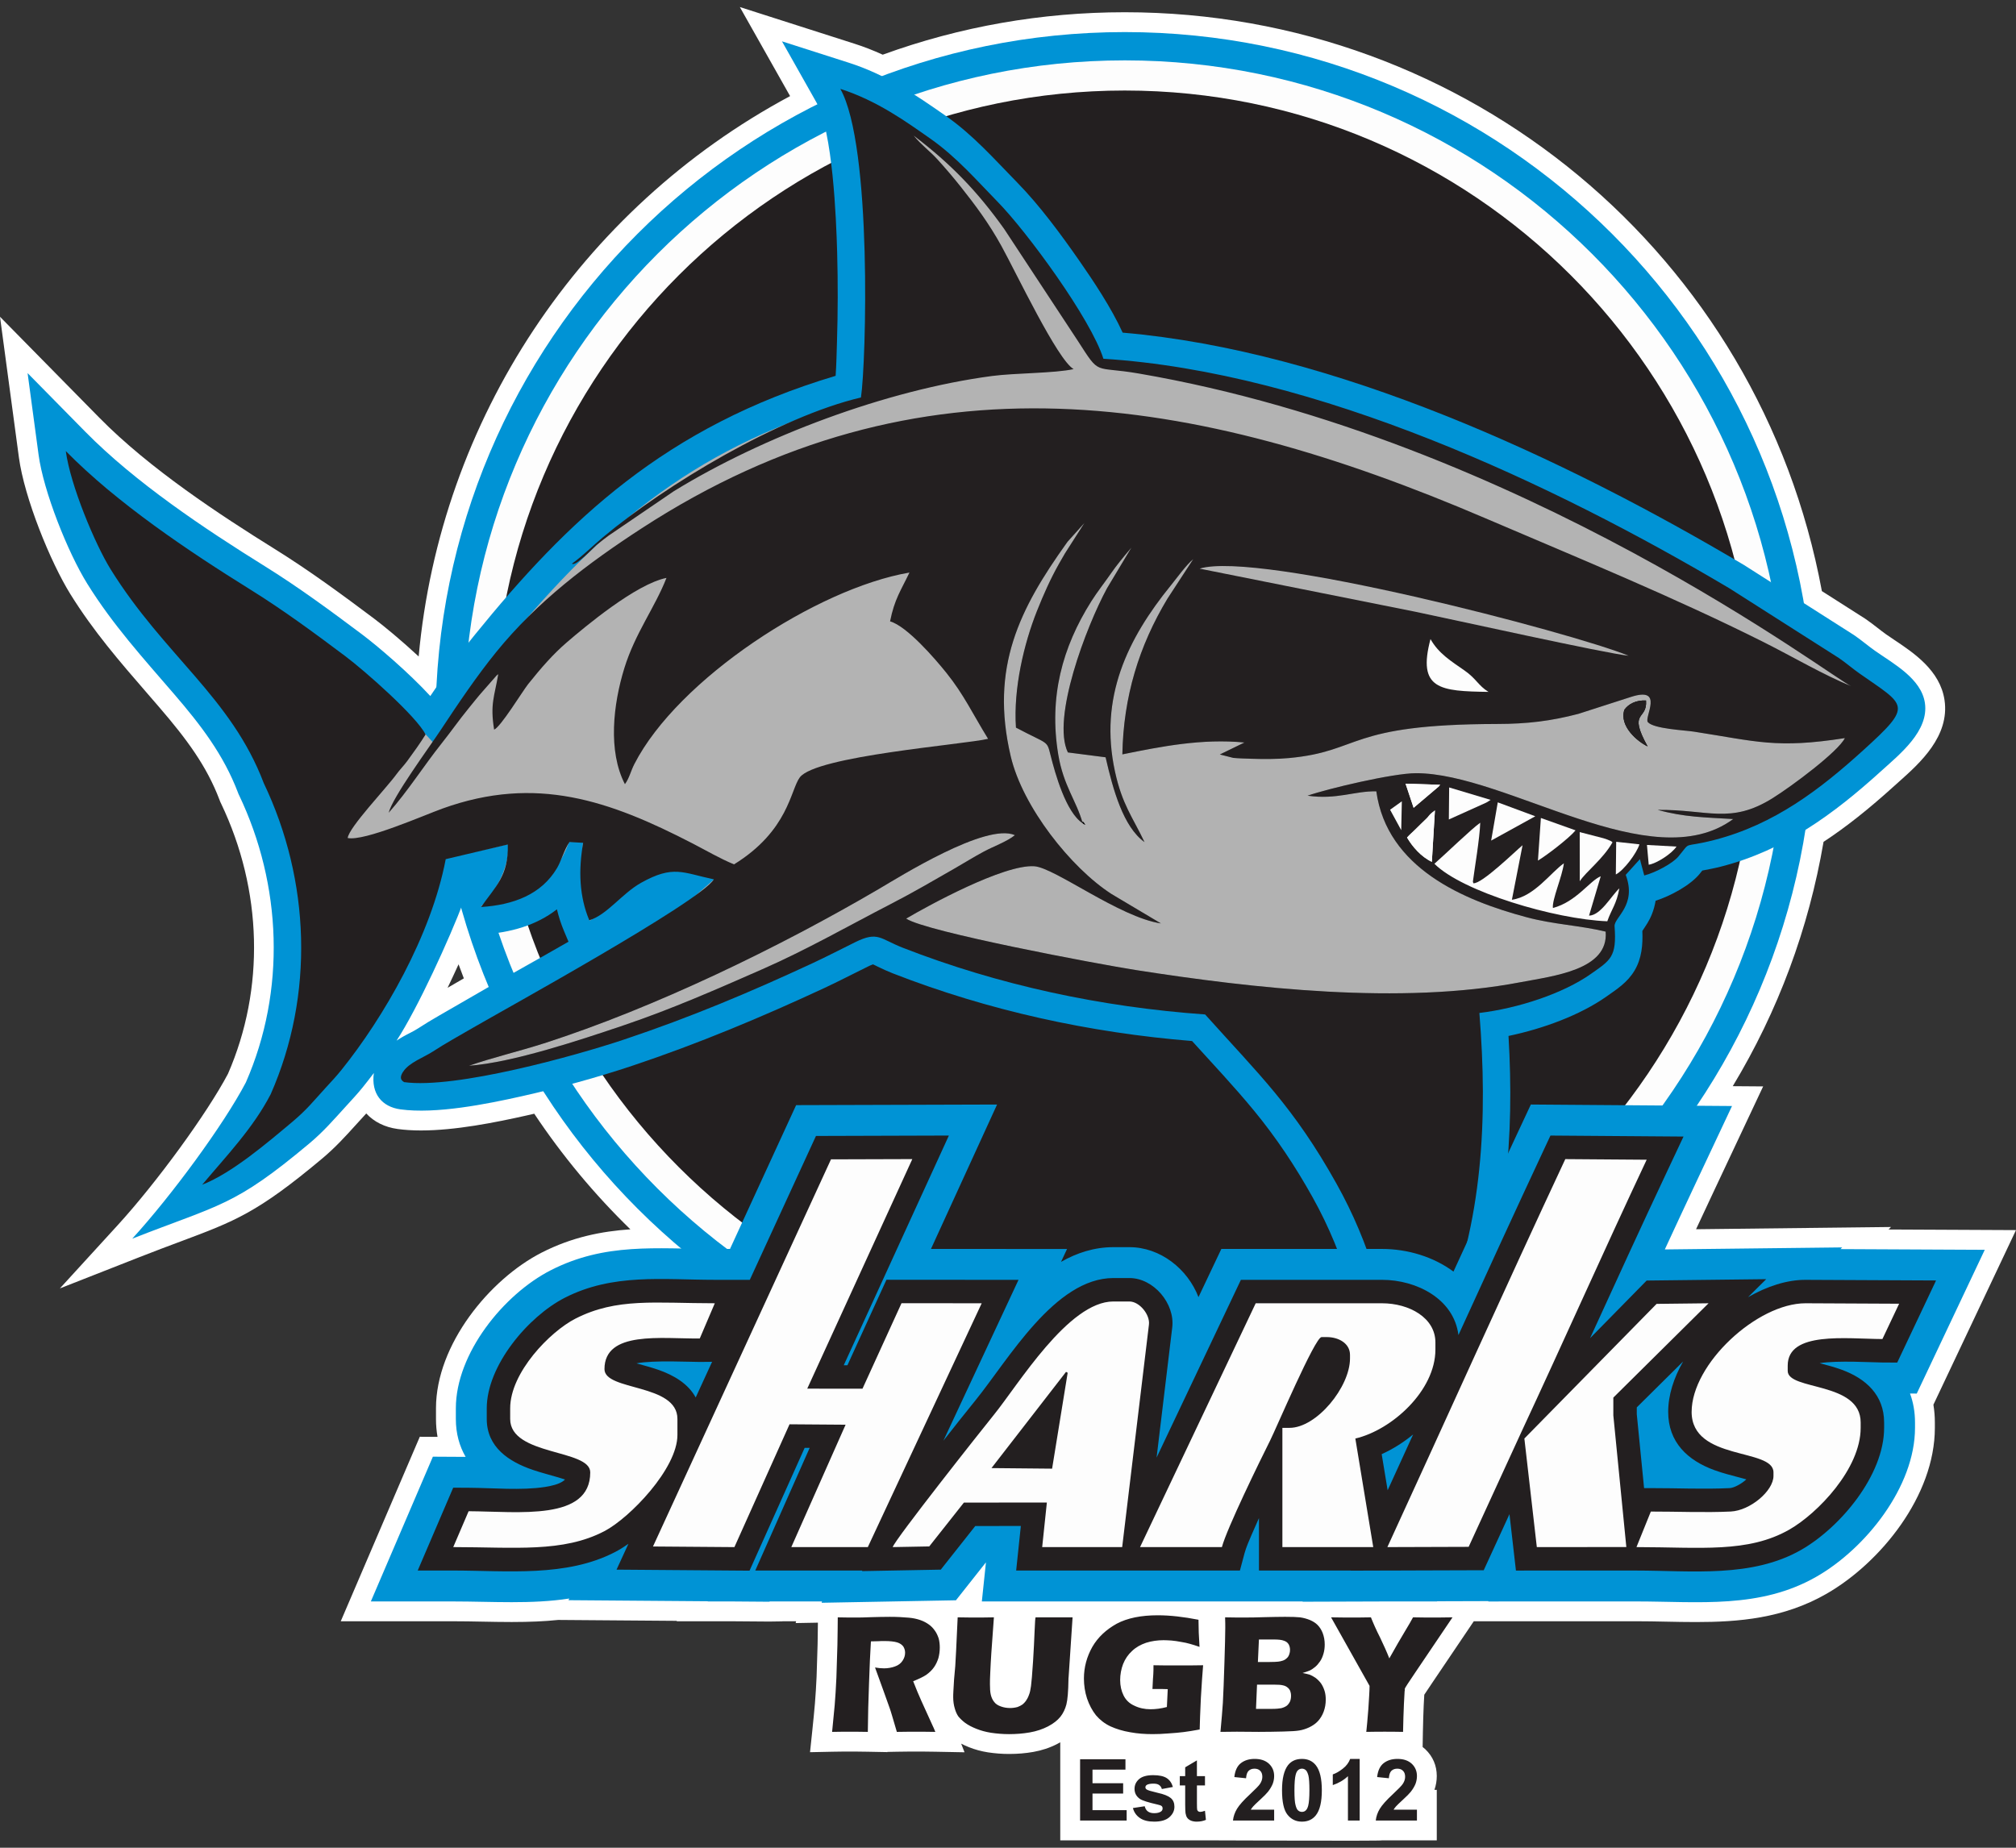
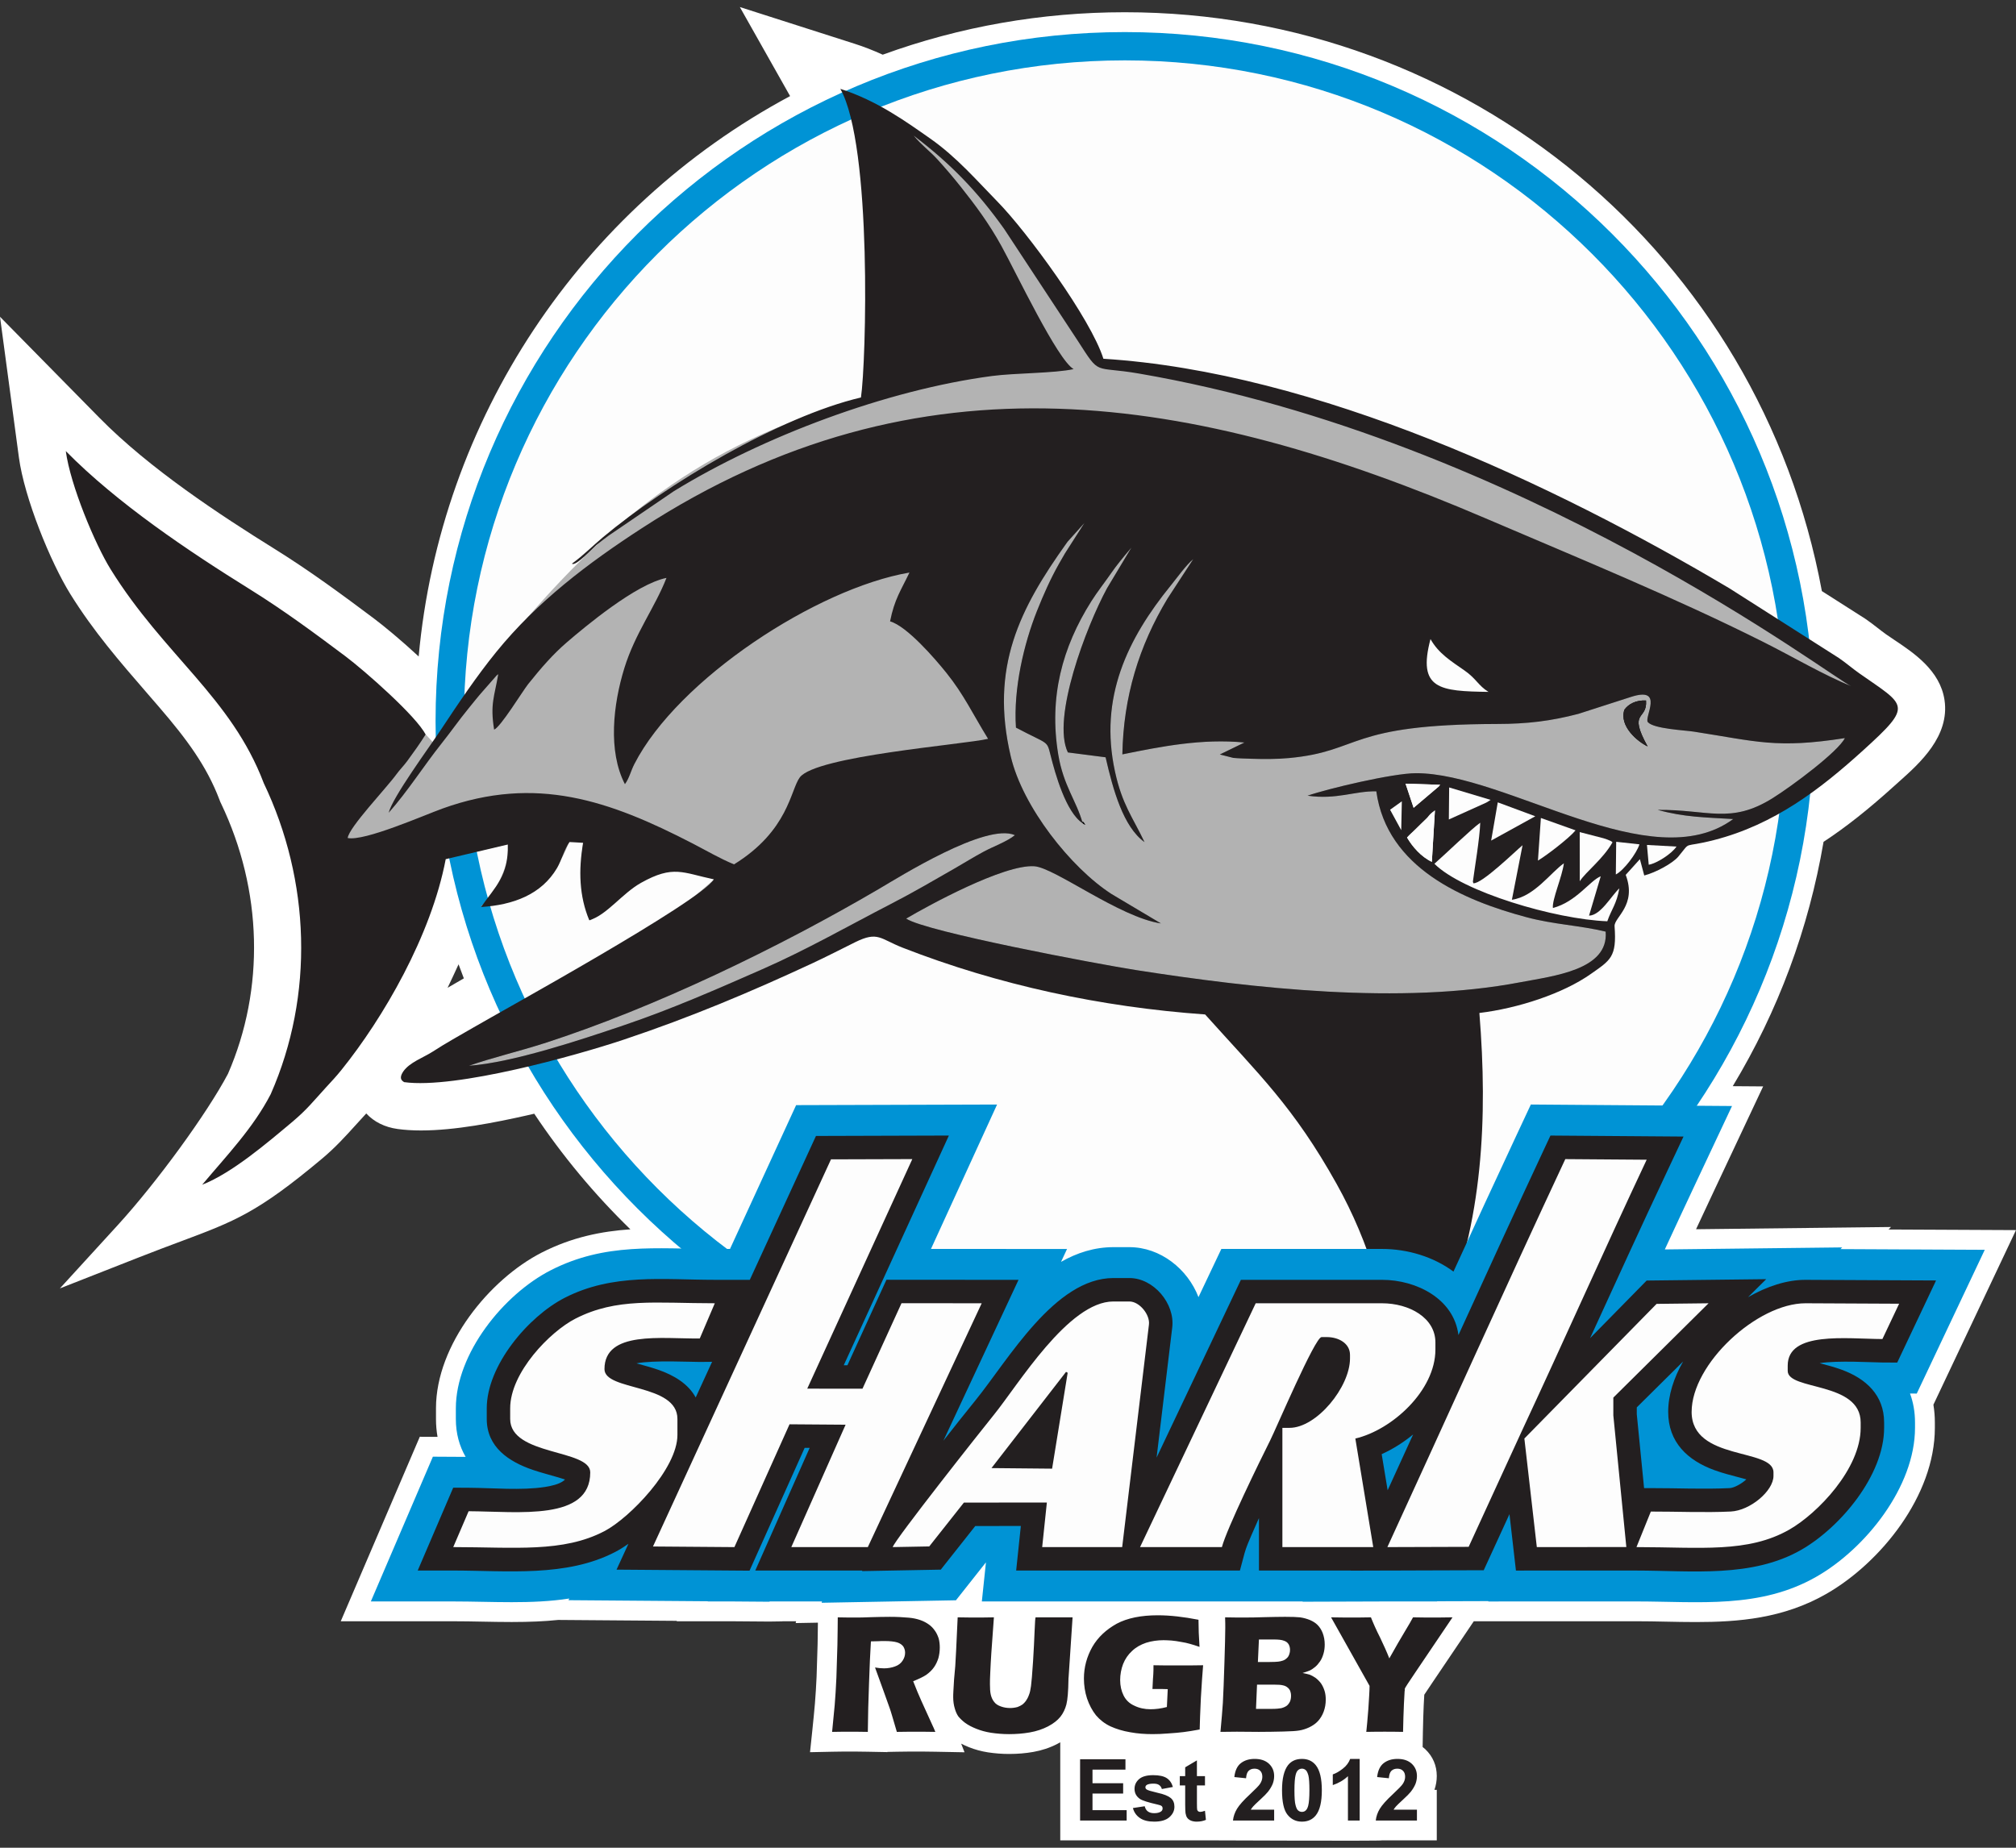
<svg xmlns="http://www.w3.org/2000/svg" id="Layer_1_copy" version="1.1" viewBox="0 0 300 275">
  <rect x="0" y="0" width="300" height="275" fill="#333333" stroke="none" />
  <defs>
    <style>
      .st0 {
        fill: #010101;
      }

      .st0, .st1, .st2, .st3, .st4, .st5 {
        fill-rule: evenodd;
      }

      .st6 {
        fill: #fff;
      }

      .st1, .st7 {
        fill: #231f20;
      }

      .st2 {
        fill: #fdfdfd;
      }

      .st3 {
        fill: #0093d5;
      }

      .st4 {
        fill: #b3b3b3;
      }

      .st5 {
        fill: #b2b2b2;
      }
    </style>
  </defs>
  <path class="st6" d="M180.199,273.904s25.924.11,25.404,0h-47.827v-14.6c-.142.084-.289.165-.441.245-1.11.574-2.305.97-3.58,1.195-1.155.202-2.333.3-3.603.3-1.032,0-2.084-.08-3.126-.238-.998-.156-1.944-.412-2.827-.766-.427-.17-.812-.346-1.167-.53l.499,1.285-4.4-.084c-1.353-.025-2.254-.025-2.705-.025h-.007c-.602,0-1.554,0-2.903.025l-1.454.028v.029s-2.975-.057-2.975-.057c-1.353-.025-2.229-.025-2.654-.025-.475,0-1.323,0-2.546.025l-3.347.07.35-3.329c.151-1.437.278-2.749.378-3.908.105-1.212.182-2.629.248-3.981.049-1.483.1-3.115.151-4.849l.014-.961c.013-.855.025-1.603.031-2.249l-3.313.061.072-.269h-2.048l-.007.014-1.935.029-5.613-.043h-8.175l.029-.063-17.665-.135c-2.016.211-4.233.307-6.918.308-1.46,0-2.924-.028-4.391-.056-1.434-.027-2.869-.054-4.303-.054h-16.739l11.764-27.461,2.639.015c-.153-.861-.231-1.751-.231-2.665v-1.589c0-9.469,7.991-19.214,15.716-23.165,4.55-2.327,8.984-3.18,13.212-3.469-5.366-5.217-10.157-10.978-14.306-17.207-.413.097-.826.192-1.238.284-4.589,1.028-10.51,2.209-15.608,2.209-1.259,0-2.431-.074-3.483-.219-1.91-.263-3.511-1.058-4.67-2.312-.162.178-1.608,1.764-1.608,1.764-1.543,1.704-3.001,3.313-4.977,4.969-9.605,8.044-12.966,9.3-21.085,12.335-1.746.652-3.732,1.395-6.077,2.316l-11.843,4.653,8.585-9.392c5.838-6.385,13.336-16.681,16.43-22.553,5.507-12.663,5.134-27.317-1.029-40.219l-.125-.26-.107-.282c-1.903-5.018-4.844-8.998-8.971-13.793l-1.752-2.026c-4.126-4.76-8.023-9.257-11.467-14.796-2.973-4.784-6.852-14.322-7.665-20.361L0,47.146l14.809,15.05c7.415,7.534,17.862,14.406,26.135,19.552,5.187,3.227,10.101,6.856,14.69,10.296,1.468,1.101,4.066,3.24,6.668,5.658,3.206-35.206,23.999-66.632,55.271-83.401l-7.478-13.253,17.097,5.47c1.377.441,2.749.975,4.163,1.621,11.539-4.193,23.651-6.317,36.022-6.317,51.054,0,94.471,36.153,103.735,86.152l6.459,4.117c.68.464,1.263.918,1.827,1.357.434.339.869.678,1.32.995.382.269.794.543,1.217.826,2.86,1.91,6.775,4.525,7.428,8.92.8,5.392-3.714,9.42-6.7,12.085l-.704.631c-3.888,3.526-7.288,6.219-10.597,8.385-2.218,12.953-6.753,25.157-13.512,36.368l4.522.034-7.342,15.609c-.885,1.88-1.765,3.763-2.642,5.647l29.014-.332-.374.371,18.972.09-12.291,25.989c.143.86.215,1.745.215,2.648v.795c0,10.127-8.104,20.085-16.109,24.688-6.442,3.704-13.166,4.215-19.472,4.215-1.475,0-2.957-.03-4.443-.06-1.456-.029-2.915-.058-4.378-.058l-24.212.006-6.185,9.163c-.61.894-.97,1.439-1.179,1.762l-.085,1.553c-.048,1.191-.098,2.548-.123,4.031l-.038,2.198c.146.111.277.222.394.331,1.13,1.074,1.711,2.443,1.711,3.989,0,.7-.117,1.39-.348,2.054h.348v7.522h-33.606ZM68.238,143.52c-.523,1.15-1.071,2.327-1.633,3.496.092-.053.184-.107.275-.16.713-.418,1.428-.833,2.145-1.246-.27-.693-.532-1.389-.787-2.089Z" />
  <path class="st3" d="M167.378,4.774c56.643,0,102.561,45.918,102.561,102.562s-45.918,102.561-102.561,102.561-102.562-45.918-102.562-102.561S110.734,4.774,167.378,4.774" />
  <path class="st2" d="M167.378,8.985c54.317,0,98.349,44.033,98.349,98.35s-44.032,98.349-98.349,98.349-98.349-44.033-98.349-98.349S113.061,8.985,167.378,8.985" />
-   <path class="st1" d="M167.378,13.473c51.838,0,93.862,42.023,93.862,93.862s-42.023,93.862-93.862,93.862-93.862-42.023-93.862-93.862S115.539,13.473,167.378,13.473" />
-   <path class="st3" d="M142.679,97.501c-.259-7.428-.533-11.778,1.767-19.064,1.509-4.78,3.607-9.383,5.049-14.157l-6.817,33.222ZM157.309,66.687c-.726,2.31-2.211,4.72-3.386,6.847-1.255,2.27-2.506,4.651-3.26,7.143-1.364,4.501-1.58,10.879-.035,15.347l6.681-29.336ZM59.013,154.878c.328-.221.668-.428,1.017-.625.695-.394,1.5-.75,2.16-1.181,2.01-1.314,4.114-2.456,6.184-3.67,5.362-3.143,10.83-6.135,16.223-9.247l-.676-1.609c-.444-1.057-.789-2.129-1.046-3.215-3.049,2.396-6.938,3.48-11.035,3.742l-2.272-1.675-.598-3.196c-2.026,5.384-6.82,15.881-9.958,20.677ZM124.35,55.933c.117-1.693.15-3.46.199-5.013.139-4.437.148-8.892.028-13.329-.141-5.188-.673-18.075-3.09-22.36l-5.122-9.079,9.928,3.177c5.505,1.762,9.791,4.662,14.457,7.924,4.099,2.866,7.178,6.402,10.639,9.93,3.301,3.365,6.535,7.757,9.226,11.627,2.069,2.975,4.765,6.999,6.446,10.696,31.537,2.72,65.623,18.661,92.4,34.548l.056.033,16.375,10.43.054.038c1.065.727,2.028,1.568,3.075,2.303,2.755,1.935,6.884,4.135,7.423,7.764.619,4.165-3.717,7.602-6.467,10.096-7.113,6.451-14.414,11.829-23.879,14.259-.96.246-1.856.412-2.78.588-.143.182-.286.363-.432.539-1.384,1.661-4.265,3.236-6.518,3.957-.105.662-.283,1.322-.541,1.977-.426,1.08-.907,1.709-1.43,2.518.086,2.045-.083,4.081-1.163,5.895-1.038,1.742-2.565,2.73-4.174,3.862-3.964,2.789-9.454,4.796-14.579,5.869.881,14.894-.246,29.808-6.089,43.734-1.232,2.937-3.505,8.563-5.785,10.586l-.585.52-2.193.794-.522.048c-.181.017-.353.02-.532.019-.22.005-.435,0-.655-.006l-3.647.185-.494-3.737c-1.322-9.99-3.715-19.292-8.647-28.127-2.586-4.632-5.403-8.871-8.776-12.965-2.914-3.538-6.082-6.895-9.165-10.296-15.219-1.232-30.299-4.519-44.533-10.072-.789-.308-1.542-.658-2.303-1.028-.18-.088-.43-.222-.648-.311-.267.086-.618.26-.814.356-2.168,1.067-4.309,2.182-6.501,3.202-9.326,4.336-18.708,8.257-28.47,11.523-5.356,1.792-10.996,3.318-16.503,4.552-5.205,1.167-12.76,2.675-18.042,1.947-2.74-.378-4.369-2.338-3.945-5.408-.537.713-1.078,1.408-1.621,2.083-.798.991-1.636,1.888-2.491,2.825-1.856,2.031-3.356,3.789-5.497,5.582-11.237,9.411-13.205,9.005-26.345,14.166,5.82-6.367,13.616-16.963,16.914-23.266,5.968-13.64,5.363-29.389-1.028-42.77l-.074-.153-.06-.159c-2.161-5.699-5.574-10.121-9.494-14.676-4.656-5.408-9.148-10.34-12.949-16.455-2.909-4.681-6.513-13.748-7.246-19.196l-1.635-12.151,8.6,8.739c7.437,7.556,17.751,14.434,26.68,19.988,5.018,3.121,9.754,6.609,14.478,10.151,2.376,1.782,7.005,5.743,10.171,9.187,2.095-3.118,4.257-6.198,6.621-9.112,13.834-17.053,28.394-31.001,53.695-38.547Z" />
  <path class="st4" d="M234.804,105.973l9.405-3.029,1.213,4.339s.007.008.01.012c.781.9,5.519,1.14,6.669,1.317,3.612.559,7.237,1.32,10.882,1.619.033.003.066.005.098.008l12.347.993-10.238,6.973c-.418.285-.841.568-1.271.836-2.656,1.657-5.095,2.426-8.245,2.347-1.368-.034-2.716-.195-4.076-.324-1.634-.156-3.273-.262-4.915-.246l-15.236.15-.741-.268c-4.539-1.641-9.185-3.449-13.893-4.536l-3.74-.864.749-7.639,3.836-.121c1.706-.054,3.413-.069,5.121-.073,4.155-.008,8-.441,12.024-1.495M53.797,154.871l1.56-2.385c3.017-4.612,5.683-9.6,7.718-14.726l3.13-9.952,9.43-2.174c.241,3.768-2.461,7.833-4.073,9.269,4.888-.311,7.555-1.714,9.23-3.493,1.383-1.469,2.711-2.946,3.904-6.106l2.079-.081c-.942,9.222.699,9.8,1.008,11.798l7.199-5.547c4.423-3.261,8.513-1.35,11.491-.774l-3.918,3.402-12.439,7.911-3.335,1.925c-5.383,3.106-10.836,6.09-16.198,9.232-2.004,1.175-4.058,2.286-6.003,3.557-.785.513-1.594.871-2.398,1.326-.247.14-.49.286-.724.445l-1.377.929-.12.867c-.018.13-.016.223.073.32l.151.163c4.732.649,11.812-.837,16.48-1.883,5.416-1.214,10.807-2.67,16.072-4.432,9.568-3.201,18.871-7.091,28.015-11.342,2.161-1.004,4.276-2.107,6.414-3.159.454-.223.91-.435,1.393-.591l1.534-.499,1.49.618c.306.127.589.274.885.418.65.316,1.307.623,1.98.886,13.839,5.398,28.503,8.59,43.298,9.787l1.723.14,1.161,1.28c3.134,3.456,6.334,6.851,9.302,10.453,3.511,4.263,6.528,8.795,9.218,13.613,5.159,9.24,7.734,19.023,9.131,29.443.129.003.261.008.39.004h.068s.068-.001.068-.001c.024,0,.049,0,.072,0l.869-.315c1.522-1.411,3.794-7.011,4.617-8.974,5.564-13.262,6.597-27.57,5.757-41.786l-.223-3.762,3.689-.772c4.325-.905,9.341-2.619,12.96-5.165.922-.649,2.34-1.526,2.935-2.525.587-.985.598-2.371.551-3.474l-.058-1.388.754-1.167c.365-.564.787-1.121,1.035-1.75.135-.341.233-.694.29-1.056l-.397-3.612,2.149-2.332,1.231,2.465c1.278-.409,3.629-1.555,4.494-2.593.119-.143.234-.292.35-.438l1.012-1.29,1.61-.306c.84-.159,1.681-.314,2.509-.527,8.702-2.234,15.484-7.326,22.031-13.264,1.111-1.008,5.339-4.472,5.08-6.218-.224-1.506-4.47-4.029-5.612-4.831-1.033-.725-1.99-1.561-3.026-2.269l-16.258-10.355c-26.373-15.642-59.697-31.29-90.543-33.95l-2.545-.219-1.057-2.325c-1.576-3.466-3.882-6.885-6.056-10.01-2.629-3.781-5.53-7.771-8.757-11.061-3.193-3.256-6.266-6.782-10.024-9.409-4.043-2.827-7.955-5.507-12.63-7.126,2.691,5.605,3.164,17.719,3.328,23.764.124,4.528.113,9.059-.028,13.585-.055,1.727-.088,3.453-.207,5.177l-.208,3.021-2.901.865c-22.926,6.836-36.903,19.054-51.552,37.112-2.284,2.815-4.367,5.791-6.388,8.798l-3.092,4.599-3.75-4.08c-2.747-2.989-6.337-6.22-9.574-8.648-4.614-3.459-9.265-6.889-14.165-9.937-6.831-4.249-13.71-8.453-19.691-13.884-2.343-2.128-4.897-3.949-7.184-6.147.894,5.028,3.97,12.573,6.495,16.634,3.593,5.781,8.128,10.775,12.55,15.912,4.262,4.952,7.921,9.792,10.264,15.965,6.926,14.507,7.552,31.61,1.083,46.394l-.061.139-.071.135c-2.463,4.708-5.986,8.496-9.39,12.482,4.28-2.003,8.649-5.83,12.146-8.758,1.875-1.57,3.432-3.38,5.074-5.179.785-.859,1.584-1.711,2.314-2.618.522-.648,1.033-1.306,1.533-1.971l1.655-2.199Z" />
  <path class="st1" d="M74.144,100.34c-.083.055-.184.138-.236.184l-2.065,2.352c-.681.765-1.404,1.682-2.088,2.521-1.535,1.883-2.497,3.303-4.017,5.218-2.746,3.456-5.015,7.091-7.899,10.351.554-2.297,6.085-9.813,7.73-12.301,2.672-4.04,5.358-8.029,8.261-11.608,6.123-7.548,13.662-13.232,21.669-18.434,41.33-26.852,82.096-20.091,125.498-1.51,13.845,5.926,28.098,11.754,41.497,18.477,4.128,2.071,9.093,4.974,12.975,6.518-2.26-.764-49.134-36.749-106.029-46.521-6.783-1.165-5.644.447-9.03-4.826l-10.984-16.693c-3.988-5.598-7.963-9.707-13.463-13.884,1.348,1.6,2.368,2.243,3.564,3.563,1.122,1.239,2.283,2.587,3.43,4.032,2.192,2.758,4.218,5.478,6.063,8.825,2.245,4.075,8.346,16.959,10.744,18.327-2.721.624-8.739.578-12.126,1.026-15.749,2.083-34.133,9.015-47.37,17.151l-9.694,6.606c-.608.464-.942.692-1.809,1.398-.37.301-3.138,3.276-3.649,2.773,1.703-1.231,3.138-2.696,4.607-3.926,9.415-7.878,26.322-17.969,38.395-20.803.771-5.027,1.709-37.461-3.07-45.932,5.49,1.756,9.845,4.923,13.36,7.381,3.949,2.761,7.025,6.345,10.064,9.442,4.319,4.404,13.872,17.409,15.724,23.345,31.692,1.998,66.923,18.6,93.179,34.178l16.266,10.36c1.06.724,2.024,1.566,3.032,2.274,6.991,4.909,8.1,4.648.56,11.487-6.366,5.773-13.195,11.029-22.15,13.328-4.945,1.27-3.274-.004-5.335,2.469-.834.999-3.37,2.377-5.068,2.809l-.648-2.427-2.11,2.335c1.708,4.553-1.757,6.325-1.659,7.653.342,4.601-.595,5.029-3.554,7.111-4.13,2.907-10.795,5.095-16.563,5.792,1.259,15.63.533,31.14-5.522,45.572-.775,1.848-3.211,7.764-4.729,9.111l-.964.349c-.051.004-.172-.001-.219,0-.279.012-.56-.013-.679-.007-1.507-11.392-4.205-20.761-9.13-29.584-6.422-11.503-11.56-16.281-19.57-25.22-15.512-1.104-30.747-4.373-44.988-9.928-3.377-1.317-3.683-2.501-7.056-.842-2.116,1.041-4.148,2.106-6.42,3.162-9.201,4.278-18.074,8.018-28.044,11.354-7.016,2.347-25.02,7.384-32.69,6.326-.044-.089-.953-.347-.135-1.568.928-1.384,3.044-2.092,4.426-2.994,1.95-1.275,3.979-2.373,6.015-3.565,4.068-2.384,33.671-18.651,35.787-22.055-4.627-.969-6.01-2.183-10.839.521-2.82,1.579-5.081,4.793-7.699,5.569-1.487-3.542-1.628-7.426-.914-11.526l-2.029-.118c-.76,1.063-1.201,2.764-1.852,3.869-2.32,3.934-6.482,5.496-11.315,5.805,2.151-3.059,4.115-4.655,3.986-9.303l-9.238,2.18c-2.171,11.419-9.322,23.669-15.502,31.348-.88,1.093-1.391,1.608-2.325,2.631-1.94,2.125-2.823,3.295-5.102,5.204-3.585,3.001-8.852,7.521-13.316,9.274,3.643-4.337,7.592-8.434,10.197-13.473,6.511-14.774,5.887-31.82-1.029-46.298-4.849-12.783-14.803-18.983-22.794-31.839-2.283-3.672-5.977-12.458-6.666-17.583,7.652,7.776,18.248,14.878,27.434,20.592,5.101,3.173,9.758,6.632,14.185,9.951,2.878,2.159,10.603,8.973,11.919,11.641-.833,1.338-1.722,2.575-2.74,3.962-.505.688-1.105,1.277-1.585,1.942-1.482,2.05-7.1,7.926-7.264,9.499,2.516.511,11.348-3.393,14.132-4.394,13.919-5.003,24.836-1.18,37.175,5.194,2.022,1.045,4.05,2.239,6.183,3.122,8.13-5.024,8.392-11.097,9.791-12.95,2.409-3.191,24.314-4.869,28.012-5.734-2.312-3.754-3.584-6.554-6.203-9.82-1.701-2.122-5.875-6.95-8.38-7.663.663-3.335,1.617-4.597,2.884-7.263-13.797,2.359-34.458,15.861-40.937,28.505-.539,1.051-.748,2.1-1.402,2.992-2.562-4.94-1.742-11.905-.092-17.254,1.616-5.236,4.546-9.014,6.274-13.446-4.544.897-12.208,7.343-14.786,9.552-2.123,1.819-3.916,3.902-5.799,6.255-.782.976-4.112,6.428-5.064,6.774-.614-3.838.043-4.883.614-8.25" />
  <path class="st0" d="M161.315,122.456c.43.584-.094.145-.1.153-.09.137-.305-.703.1-.153" />
  <path class="st0" d="M158.875,80.615c-.044.06-.106.144-.149.205-6.982,9.777-11.437,18.49-8.316,31.755,1.769,7.518,8.945,16.581,14.994,20.484l7.357,4.379c-6.194-.93-15.784-8.299-18.839-8.509-4.531-.313-15.807,5.86-19.075,7.79,2.936,1.966,28.581,6.783,34.201,7.661,17.444,2.726,39.399,5.208,57.179,1.816,4.928-.94,13.191-1.823,12.712-7.54-3.889-.934-7.667-1.05-11.719-2.128-9.438-2.51-20.833-7.344-22.408-18.746-3.22-.082-5.857,1.271-10.231.644,2.964-1.038,12.69-3.345,16.135-3.348,13.518-.014,35.031,15.767,47.207,6.824-4.301-.254-7.291-.28-11.241-1.364,7.477-.073,10.828,2.172,17.089-1.734,2.966-1.85,9.76-6.934,10.768-8.95-10.221,1.599-13.162.478-22.48-.962-1.393-.215-5.975-.416-6.838-1.411-.599-.69,2.531-5.395-2.536-3.749l-7.801,2.512c-4.094,1.075-7.623,1.501-12.102,1.507-22.52.047-20.041,4.059-30.987,5.075-1.807.168-3.755.163-5.57.102-.853-.028-1.856-.049-2.695-.129l-2.005-.508,3.664-1.781c-6.306-.613-12.354.584-18.169,1.766.148-8.57,2.477-16.141,6.715-23.182l3.836-5.878c-1.027.835-2.408,2.764-3.333,3.904-6.468,7.963-10.705,16.698-8.32,27.695,1.076,4.958,2.631,6.794,4.398,10.517-3.165-2.275-4.676-7.768-5.79-12.622l-5.615-.723c-2.448-5.078,2.726-18.715,5.827-24.435l3.628-6.052c-1.278,1.505-2.195,2.618-3.018,3.808-.931,1.346-2.045,2.751-2.936,4.161-4.361,6.897-6.331,14.32-4.938,22.796.771,4.694,2.701,6.871,3.644,10.261-2.494-1.604-4.108-7.421-4.79-10.15-.562-2.249-.303-1.518-5.143-4.084-.401-5.831,1.205-12.526,3.119-17.336.982-2.468,2.001-4.761,3.274-7.027.333-.593.566-.975.904-1.571l2.883-4.51-2.489,2.768Z" />
-   <path class="st4" d="M242.354,97.596c-8.518-3.469-55.166-15.671-63.837-12.965l32.085,6.413c5.486,1.138,28.355,6.213,31.752,6.552" />
  <path class="st2" d="M221.499,102.974c-1.539-.957-1.791-1.941-3.552-3.175-1.922-1.346-3.867-2.516-5.076-4.685-1.991,7.507,1.434,7.756,8.627,7.86" />
  <path class="st2" d="M214.135,117.021c.029-.121.127-.131.189-.217l-5.163-.169,1.199,3.589,3.775-3.203Z" />
  <path class="st2" d="M215.648,117.198l-.045,4.766,5.554-2.505c.44-.242.45-.286.661-.413l-6.17-1.848Z" />
  <polygon class="st2" points="208.606 119.262 206.858 120.514 208.516 123.554 208.606 119.262" />
  <polygon class="st2" points="222.882 119.415 221.898 125.105 228.465 121.486 222.882 119.415" />
  <path class="st2" d="M219.25,131.454c-.032-.078-.061-.192-.07-.244.237-1.867,1.022-6.435,1.092-8.759-1.285.888-5.219,4.712-6.818,6.105,4.177,4.181,17.962,8.261,25.726,8.559.636-1.817,1.382-2.55,1.792-4.898-1.227,1.146-2.768,4.017-4.508,4.06l1.74-5.856c-1.617.639-3.633,3.808-7.119,4.716-.135-1.274,1.375-4.619,1.635-6.648-1.96,1.372-4.412,4.963-7.736,5.423l1.586-8.114c-.906.73-6.089,5.817-7.32,5.655" />
  <path class="st2" d="M229.298,121.742l-.437,6.339c1.341-.796,4.708-3.395,5.596-4.499l-5.159-1.84Z" />
  <path class="st2" d="M213.529,120.618c-1.309.88-.821,1.061-2.096,2.268-.798.756-1.227.825-2.05,1.765.792,1.36,2.093,2.865,3.691,3.618l.455-7.652Z" />
  <path class="st2" d="M239.958,125.362c-.292-.196.119-.045-.78-.413-.106-.043-.439-.151-.552-.187l-3.549-.92.007,7.314c.953-1.462,3.422-3.249,4.874-5.793" />
  <path class="st2" d="M240.452,130.147c1.183-.601,3.111-3.166,3.512-4.483l-3.46-.379-.052,4.862Z" />
  <path class="st2" d="M245.082,125.756l.264,2.943c1.195-.183,3.462-1.669,4.128-2.701l-4.392-.241Z" />
  <path class="st0" d="M151.026,124.297c-4.289-1.893-17.175,6.207-20.283,8.029-14.744,8.642-33.307,17.653-49.784,22.951-3.695,1.188-7.858,2.173-11.167,3.34,6.488-.464,16.786-3.911,23.026-6.022,7.234-2.448,13.769-5.337,20.476-8.277,6.775-2.97,12.945-6.516,19.299-9.791,3.309-1.706,6.34-3.484,9.345-5.205,1.538-.881,2.924-1.754,4.498-2.598,1.423-.763,3.479-1.505,4.59-2.428" />
  <path class="st5" d="M161.364,77.847l-2.883,4.51c-.338.596-.571.978-.904,1.571-1.273,2.266-2.292,4.559-3.274,7.027-1.914,4.809-3.52,11.504-3.119,17.336,4.839,2.566,4.58,1.835,5.143,4.084.682,2.729,2.297,8.546,4.79,10.15-.944-3.39-2.873-5.567-3.644-10.261-1.394-8.475.577-15.898,4.938-22.796.891-1.41,2.005-2.815,2.936-4.161.823-1.19,1.74-2.303,3.018-3.808l-3.628,6.052c-3.102,5.721-8.275,19.357-5.827,24.435l5.615.723c1.114,4.855,2.625,10.347,5.79,12.622-1.767-3.724-3.322-5.559-4.398-10.517-2.386-10.997,1.852-19.732,8.32-27.695.925-1.14,2.306-3.069,3.333-3.904l-3.836,5.878c-4.238,7.041-6.566,14.611-6.715,23.182,5.816-1.182,11.863-2.379,18.169-1.766l-3.664,1.781,2.005.508c.839.08,1.842.101,2.695.129,1.815.06,3.763.065,5.57-.102,10.946-1.016,8.467-5.028,30.987-5.075,4.479-.006,8.009-.432,12.102-1.507l7.801-2.512c5.067-1.646,1.937,3.058,2.536,3.749.863.996,5.445,1.196,6.838,1.411,9.318,1.44,12.259,2.562,22.48.962-1.008,2.016-7.802,7.099-10.768,8.95-6.261,3.907-9.613,1.661-17.089,1.734,3.95,1.084,6.94,1.11,11.241,1.364-12.176,8.943-33.688-6.838-47.207-6.824-3.445.003-13.171,2.311-16.135,3.348,4.374.627,7.01-.726,10.231-.644,1.575,11.402,12.97,16.236,22.408,18.746,4.052,1.078,7.83,1.194,11.719,2.128.479,5.717-7.784,6.6-12.712,7.54-17.78,3.393-39.734.91-57.179-1.816-5.62-.878-31.266-5.696-34.201-7.661,3.269-1.93,14.544-8.103,19.075-7.79,3.055.211,12.646,7.579,18.839,8.509l-7.357-4.379c-6.049-3.903-13.225-12.966-14.994-20.484-3.121-13.265,1.334-21.979,8.316-31.755.044-.061.105-.145.149-.205l2.489-2.768ZM241.726,105.627c-.816,2.461,1.987,4.763,3.454,5.462-2.997-5.414-.015-3.797-.234-6.831-1.524-.084-2.629.546-3.22,1.368ZM161.315,122.456c-.405-.55-.19.29-.1.153.006-.009.53.431.1-.153Z" />
  <path class="st4" d="M151.026,124.297c-1.111.923-3.166,1.665-4.59,2.428-1.575.844-2.961,1.716-4.498,2.598-3.006,1.722-6.036,3.5-9.345,5.205-6.353,3.275-12.524,6.821-19.299,9.791-6.707,2.94-13.242,5.829-20.476,8.277-6.24,2.111-16.538,5.558-23.026,6.022,3.309-1.167,7.472-2.152,11.167-3.34,16.477-5.298,35.041-14.309,49.784-22.951,3.109-1.822,15.994-9.922,20.283-8.029" />
  <path class="st2" d="M213.074,128.27c-1.598-.753-2.899-2.258-3.691-3.618.322-.368,3.944-3.898,4.146-4.034l-.455,7.652Z" />
  <path class="st1" d="M245.181,111.089c-1.467-.699-4.27-3.001-3.454-5.462.591-.823,1.696-1.452,3.22-1.368.219,3.034-2.763,1.417.234,6.831" />
  <path class="st2" d="M214.324,116.804c-.062.087-.16.096-.189.217l-3.775,3.203-1.199-3.589,5.163.169Z" />
  <path class="st7" d="M203.317,257.759c.077-.664.179-1.815.307-3.425.102-1.61.179-2.761.179-3.425l-5.726-10.199c1.253.026,2.3.026,3.119.026.792,0,1.713,0,2.811-.026.333.843.767,1.84,1.355,2.991.562,1.176,1.023,2.198,1.381,3.118.945-1.687,1.712-3.016,2.3-3.987.562-.945.997-1.661,1.227-2.122,1.073.026,2.096.026,3.067.026.512,0,1.457,0,2.811-.026l-5.47,8.102c-1.099,1.61-1.636,2.454-1.636,2.53v.256l-.025.128-.102,1.892c-.051,1.252-.102,2.633-.128,4.14-1.176-.026-2.095-.026-2.735-.026s-1.559,0-2.735.026M186.907,254.334h2.377c.639,0,1.099-.051,1.38-.103.384-.102.639-.23.843-.383.179-.153.333-.358.46-.614.102-.256.153-.536.153-.843,0-.281-.051-.537-.128-.741-.102-.205-.23-.384-.409-.512-.179-.153-.409-.255-.664-.307-.282-.076-.69-.102-1.253-.102h-2.607l-.153,3.604ZM187.188,247.356h1.763c.588,0,.997-.026,1.253-.051.23-.025.46-.077.69-.153.23-.077.434-.205.613-.384.179-.154.281-.357.358-.588.077-.205.102-.409.102-.639,0-.307-.077-.588-.205-.818-.153-.256-.384-.435-.715-.537-.307-.128-.818-.179-1.483-.179h-2.224l-.154,3.349ZM181.616,257.759c.179-1.84.281-3.272.358-4.32.077-1.431.153-3.399.23-5.904.077-2.505.128-4.243.128-5.266,0-.383,0-.894-.026-1.559,1.125.026,1.994.026,2.633.026.92,0,1.968,0,3.169-.051,1.201-.026,2.25-.051,3.119-.051,1.022,0,1.764.026,2.223.077.562.077,1.074.23,1.508.409.46.204.818.434,1.099.716.333.332.588.741.767,1.201.204.537.307,1.099.307,1.713,0,.46-.051.92-.179,1.355-.128.435-.281.818-.511,1.15-.231.332-.461.613-.741.843-.281.23-.537.409-.818.536-.255.102-.588.23-1.048.358.434.077.793.179,1.074.256.255.102.537.255.843.459.307.231.562.486.818.818.23.333.409.716.537,1.125.128.409.179.843.179,1.304,0,.639-.102,1.227-.307,1.788-.204.563-.511,1.048-.869,1.432-.332.358-.741.639-1.252.894-.486.23-1.022.409-1.534.486-.434.076-1.227.128-2.377.153-1.15.025-2.352.051-3.629.051l-3.272-.026-2.428.026ZM171.648,247.841c1.125.026,2.224.026,3.247.026,1.764,0,3.143,0,4.14-.026-.102,1.125-.205,2.761-.332,4.831-.102,2.096-.153,3.655-.179,4.729-.971.179-1.764.306-2.377.383-.639.077-1.405.154-2.274.205-.894.077-1.662.102-2.352.102-1.15,0-2.249-.077-3.348-.281-1.074-.179-2.071-.485-2.914-.869-.869-.408-1.584-.971-2.172-1.661-.563-.716-.997-1.534-1.329-2.505-.307-.945-.46-1.943-.46-2.965,0-1.687.435-3.246,1.252-4.703.844-1.456,2.071-2.581,3.63-3.45,1.584-.843,3.629-1.253,6.109-1.253,1.84,0,3.834.23,6.058.665,0,1.201.051,2.556.153,4.038-.588-.204-1.074-.357-1.457-.46-.358-.102-.792-.204-1.304-.281-.486-.102-.945-.153-1.406-.204-.434-.026-.843-.051-1.176-.051-.92,0-1.789.128-2.607.384-.818.281-1.508.664-2.096,1.227-.588.537-1.022,1.176-1.33,1.943-.281.741-.434,1.559-.434,2.377,0,.869.179,1.636.511,2.3.333.665.843,1.176,1.585,1.509.716.357,1.534.537,2.429.537.741,0,1.559-.102,2.428-.333l.128-2.658c-.537-.025-.843-.025-.946-.025h-1.329l.077-1.533c.025-.154.025-.409.051-.716.025-.307.025-.742.025-1.278ZM142.509,240.71c1.278.026,2.198.026,2.735.026.665,0,1.559,0,2.658-.026l-.383,5.316c-.051.997-.128,1.917-.154,2.812-.051.869-.051,1.482-.051,1.815,0,.614.026,1.15.128,1.585.102.409.256.767.511,1.074.23.307.563.512.997.664.435.154.869.23,1.355.23.383,0,.767-.051,1.124-.153.281-.102.512-.229.742-.383.178-.153.357-.332.485-.512.179-.256.333-.536.46-.894.153-.358.23-.792.307-1.329.077-.537.179-1.763.307-3.706.102-1.661.179-3.17.23-4.524.051-1.329.102-1.994.154-1.994h5.495l-.588,8.869c-.025.179-.025.307-.025.409-.026,1.738-.128,2.965-.307,3.681-.179.69-.485,1.329-.895,1.84-.434.536-1.022.997-1.841,1.431-.792.409-1.687.716-2.709.895-1.022.179-2.045.256-3.092.256-.92,0-1.841-.077-2.684-.205-.818-.128-1.534-.332-2.173-.588-.639-.256-1.201-.537-1.687-.895-.409-.307-.741-.639-.997-.946-.23-.332-.409-.741-.536-1.201-.153-.511-.23-1.074-.23-1.661,0-.205,0-.486.026-.895.025-.409.051-.997.102-1.738l.179-2.019c.026-.511.077-1.278.127-2.3l.23-4.934ZM123.825,257.759c.153-1.457.281-2.786.383-3.962.102-1.176.179-2.531.255-4.09.051-1.533.102-3.169.153-4.907.026-1.713.051-3.067.051-4.089,1.022.026,1.866.026,2.504.026.665,0,1.483,0,2.429-.051.971-.026,1.891-.051,2.811-.051,1.048,0,1.994.051,2.837.128.614.051,1.202.179,1.713.358.511.178.92.408,1.278.664.357.255.639.562.869.895.23.307.409.69.562,1.125.128.434.179.92.179,1.405,0,.562-.077,1.074-.204,1.559-.154.486-.357.946-.665,1.38-.307.435-.69.792-1.15,1.125-.46.307-1.124.614-1.942.945l.639,1.585c.179.435.383.895.587,1.354l1.662,3.655c.077.153.23.486.409.946-1.38-.026-2.301-.026-2.76-.026-.614,0-1.585,0-2.966.026-.128-.434-.358-1.252-.715-2.428-.154-.486-.255-.869-.358-1.125-.204-.587-.511-1.431-.895-2.505l-1.278-3.527c.46.076.895.128,1.329.128.588,0,1.15-.102,1.636-.281.512-.179.869-.46,1.125-.844.255-.384.384-.766.384-1.202,0-.358-.102-.664-.281-.946-.205-.255-.486-.46-.895-.588-.434-.128-1.048-.205-1.917-.205-.281,0-.587,0-.895.026-.306,0-.69.025-1.099.025-.103,1.712-.205,3.783-.281,6.237-.102,2.454-.153,4.857-.179,7.234-1.381-.026-2.275-.026-2.709-.026-.486,0-1.355,0-2.607.026Z" />
  <path class="st3" d="M284.23,207.399c.481,1.306.742,2.746.742,4.316v.795c0,8.738-7.31,17.922-14.628,22.129-8.428,4.846-17.591,3.705-26.822,3.705h-11.943v-.002s-10.096.007-10.096.007l-.006-.053-7.624.024.003.02h-6.209s-13.812.045-13.812.045l.019-.041-11.11.002v-.002h-26.051s-10.586.001-10.586.001l.611-5.82-4.465,5.647-19.986.369.053-.197h-7.795l-.02.043-5.613-.043h-3.571l.013-.027-20.738-.159.115-.249c-5.637.872-11.461.436-17.263.436h-12.263l9.231-21.545,4.874.028c-.924-1.597-1.456-3.469-1.456-5.641v-1.59c0-8.135,7.091-16.948,14.109-20.537,8.132-4.16,15.74-3.179,24.428-3.179h2.26l9.84-21.403,29.903-.09-9.835,21.488,20.246.014-.894,1.915c2.358-1.341,4.952-2.189,7.789-2.189h2.383c4.613,0,8.676,3.256,10.282,7.437l3.402-7.172h23.914c3.802,0,7.653,1.167,10.629,3.371,3.083-6.732,6.182-13.456,9.317-20.164l2.197-4.701,29.935.223-5.379,11.435c-1.551,3.298-3.09,6.602-4.62,9.91l26.396-.302-.256.253,21.471.103-10.12,21.396-.999-.005Z" />
  <path class="st1" d="M206.494,221.798c1.266-2.768,2.529-5.536,3.792-8.305-1.45,1.193-3.041,2.191-4.678,2.93l.886,5.375ZM103.526,207.99l2.44-5.309-1.802.018c-1.337.013-6.876-.289-9.449.21,1.075.304,2.152.582,3.21.948,2.37.819,4.506,2.105,5.601,4.134ZM244.655,221.48l.998-.002c3.903-.008,7.839.188,11.736-.001.655-.032,1.785-.645,2.486-1.303-.287-.081-.555-.15-.731-.197-1.36-.363-2.715-.693-4.04-1.178-3.985-1.457-6.862-4.153-6.862-8.675,0-2.481.831-5.057,2.224-7.496l-6.897,6.832v1.022l1.086,10.997ZM236.613,199.167l8.427-8.582,17.789-.204-2.705,2.68c2.816-1.621,5.803-2.595,8.57-2.581l19.411.093-5.78,12.22-2.221-.011c-1.442-.007-6.689-.335-9.325.102,1.104.29,2.201.577,3.277.971,3.595,1.318,6.319,3.764,6.319,7.862v.795c0,7.029-6.478,14.782-12.321,18.142-7.348,4.224-16.391,3.093-24.53,3.093h-5.172l.002-.006-12.768.008-.963-8.395-3.831,8.346-12.327.039v.002s-.823,0-.823,0l-6.637.021.009-.02-13.668.003v-7.806c-.371.818-.736,1.64-1.088,2.466-.357.838-.821,1.874-1.055,2.75l-.691,2.589h-20.375,0s-12.922,0-12.922,0l.696-6.631-6.782.007-5.133,6.492-11.712.216.023-.085h-15.914l8.095-18.254-.746-.005-8.202,18.28-19.792-.152,1.767-3.844c-.665.469-1.316.872-1.938,1.198-7.265,3.806-16.196,2.778-24.128,2.778h-5.29l5.283-12.33,2.315.013c3.601.021,7.78.421,11.316-.116.835-.127,2.135-.396,2.815-.937.072-.057.133-.118.185-.181-.363-.124-.735-.232-.956-.298-1.27-.375-2.549-.698-3.806-1.123-3.582-1.215-6.878-3.383-6.878-7.587v-1.59c0-6.353,6.164-13.66,11.604-16.443,7.171-3.668,14.578-2.674,22.334-2.674h5.207l9.845-21.412,19.779-.06-15.644,34.184h.548l5.806-12.722,19.653.014-11.178,23.939c1.581-2.022,3.173-4.036,4.785-6.023,4.879-6.019,11.792-18.185,20.509-18.185h2.383c3.617,0,6.802,3.806,6.376,7.349l-2.329,19.371,12.546-26.454h21.006c5.131,0,10.7,2.834,11.366,8.223,4.214-9.238,8.445-18.468,12.746-27.667l.948-2.028,19.799.148-2.321,4.933c-3.92,8.333-7.757,16.704-11.584,25.079Z" />
  <path class="st2" d="M226.841,214.098l1.853,16.159,13.32-.009-1.934-19.593v-2.649l14.17-14.038-7.731.089-19.679,20.041ZM75.919,209.595v1.59c0,5.508,11.915,4.463,11.915,7.947,0,7.257-10.609,5.827-18.1,5.785l-2.288,5.34c9.138,0,16.337.853,22.51-2.381,3.747-1.963,10.851-9.293,10.851-14.307v-2.384c0-5.315-10.856-4.13-10.856-7.417,0-5.763,8.497-4.503,14.179-4.558l2.238-5.243c-8.856,0-14.586-.859-20.745,2.291-3.761,1.923-9.704,8.003-9.704,13.337ZM97.17,230.166l12.117.093,8.202-18.28,8.343.062-8.077,18.215h11.385l16.946-36.289-11.933-.008-5.806,12.722-8.222-.006,15.635-34.164-12.1.037-26.489,57.617ZM132.846,230.256l5.435-.101,5.156-6.522,12.346-.012-.696,6.634,11.904-.002,3.982-33.109c.187-1.46-1.392-3.444-2.912-3.444h-2.383c-6.682,0-14.138,12.378-17.799,16.893-1.772,2.186-14.746,18.59-15.032,19.661ZM158.637,204.176l.243.135-2.317,14.272-9.022-.085,11.097-14.322ZM169.65,230.256h12.18c.743-2.783,5.624-12.772,7.177-15.865.893-1.778,6.683-15.391,7.65-15.391h.794c1.742,0,3.442.929,3.442,2.649v.53c0,4.243-4.953,10.33-9.002,10.33h-1.06v17.747l13.52-.003-2.664-16.155c5.434-1.266,11.915-7.12,11.915-13.243v-1.059c0-3.678-3.902-5.828-7.943-5.828h-18.799l-17.211,36.289ZM226.312,213.304c6.326-13.561,12.267-26.965,18.729-40.701l-12.109-.09c-9.025,19.305-17.559,38.341-26.478,57.744l12.096-.039,7.763-16.913ZM251.73,210.125c0,7.352,12.18,5.342,12.18,9.006v.53c0,2.237-3.466,5.159-6.352,5.3-3.776.184-8.082-.002-11.898.006l-2.138,5.29c9.459,0,16.6.929,22.79-2.63,4.15-2.386,10.572-9.004,10.572-15.118v-.795c0-6.148-10.856-4.72-10.856-7.682v-.794c0-5.146,8.727-3.973,14.092-3.947l2.487-5.257-13.93-.067c-7.21,0-16.946,9.028-16.946,16.157Z" />
  <path class="st7" d="M210.854,269.334v1.618h-6.127c.063-.612.268-1.198.599-1.745.331-.548.981-1.287,1.961-2.191.79-.739,1.274-1.235,1.452-1.503.242-.357.357-.713.357-1.07,0-.382-.102-.688-.318-.892-.204-.216-.497-.318-.854-.318-.369,0-.662.115-.879.331-.217.217-.331.586-.369,1.096l-1.745-.179c.102-.955.434-1.656.981-2.077.548-.42,1.223-.624,2.051-.624.905,0,1.605.242,2.127.726.51.484.764,1.096.764,1.822,0,.407-.077.803-.216,1.172-.153.369-.382.764-.7,1.172-.217.268-.599.663-1.147,1.16-.56.509-.905.853-1.057,1.019-.14.165-.267.331-.357.484h3.477ZM202.332,270.952h-1.745v-6.599c-.637.599-1.388,1.032-2.255,1.325v-1.592c.459-.153.955-.433,1.491-.854.534-.408.891-.905,1.096-1.452h1.414v9.172ZM193.746,263.232c-.217,0-.395.064-.561.204-.165.127-.292.369-.382.726-.115.445-.178,1.21-.178,2.293,0,1.07.051,1.809.165,2.203.102.408.23.675.395.803.166.14.344.203.561.203.204,0,.394-.063.547-.203.166-.14.293-.382.382-.726.115-.446.178-1.21.178-2.28,0-1.083-.051-1.809-.152-2.217-.115-.395-.242-.675-.408-.803-.166-.14-.344-.204-.547-.204ZM193.746,261.78c.879,0,1.567.318,2.063.943.599.752.892,2,.892,3.732,0,1.72-.293,2.968-.892,3.72-.496.624-1.184.942-2.063.942-.892,0-1.606-.344-2.153-1.032-.548-.675-.816-1.898-.816-3.655,0-1.72.306-2.955.892-3.72.497-.625,1.185-.93,2.077-.93ZM189.606,269.334v1.618h-6.128c.064-.612.268-1.198.599-1.745.331-.548.981-1.287,1.962-2.191.79-.739,1.274-1.235,1.452-1.503.242-.357.356-.713.356-1.07,0-.382-.101-.688-.318-.892-.204-.216-.497-.318-.854-.318-.37,0-.662.115-.879.331-.217.217-.331.586-.37,1.096l-1.745-.179c.102-.955.433-1.656.981-2.077.547-.42,1.222-.624,2.051-.624.904,0,1.605.242,2.128.726.509.484.764,1.096.764,1.822,0,.407-.076.803-.217,1.172-.152.369-.382.764-.701,1.172-.216.268-.599.663-1.147,1.16-.561.509-.905.853-1.057,1.019-.14.165-.268.331-.357.484h3.478ZM179.313,264.341v1.388h-1.197v2.675c0,.548.013.867.038.956s.076.153.152.217c.077.064.179.089.293.089.166,0,.395-.05.713-.165l.14,1.35c-.408.178-.866.267-1.376.267-.318,0-.599-.051-.854-.153-.255-.115-.433-.255-.548-.42-.128-.166-.204-.395-.255-.688-.025-.204-.051-.612-.051-1.236v-2.891h-.802v-1.388h.802v-1.312l1.745-1.032v2.344h1.197ZM168.588,269.092l1.758-.267c.076.331.23.599.459.764.229.178.548.268.955.268.446,0,.79-.09,1.019-.255.153-.115.229-.268.229-.459,0-.14-.038-.242-.127-.331-.089-.09-.28-.166-.586-.23-1.401-.318-2.306-.598-2.675-.853-.522-.37-.79-.866-.79-1.491,0-.585.229-1.057.675-1.452.458-.395,1.159-.586,2.102-.586.904,0,1.579.153,2.026.446.433.293.739.726.904,1.312l-1.643.306c-.064-.255-.204-.458-.408-.599-.191-.14-.471-.204-.84-.204-.459,0-.79.063-.994.191-.14.089-.204.216-.204.357,0,.128.063.229.178.318.152.115.7.28,1.63.497.942.204,1.592.471,1.962.777.369.306.547.739.547,1.3,0,.599-.255,1.12-.764,1.566-.498.434-1.249.65-2.243.65-.904,0-1.617-.178-2.14-.547-.522-.357-.866-.854-1.032-1.478ZM160.728,270.952v-9.121h6.751v1.542h-4.904v2.025h4.561v1.541h-4.561v2.471h5.082v1.542h-6.93Z" />
</svg>